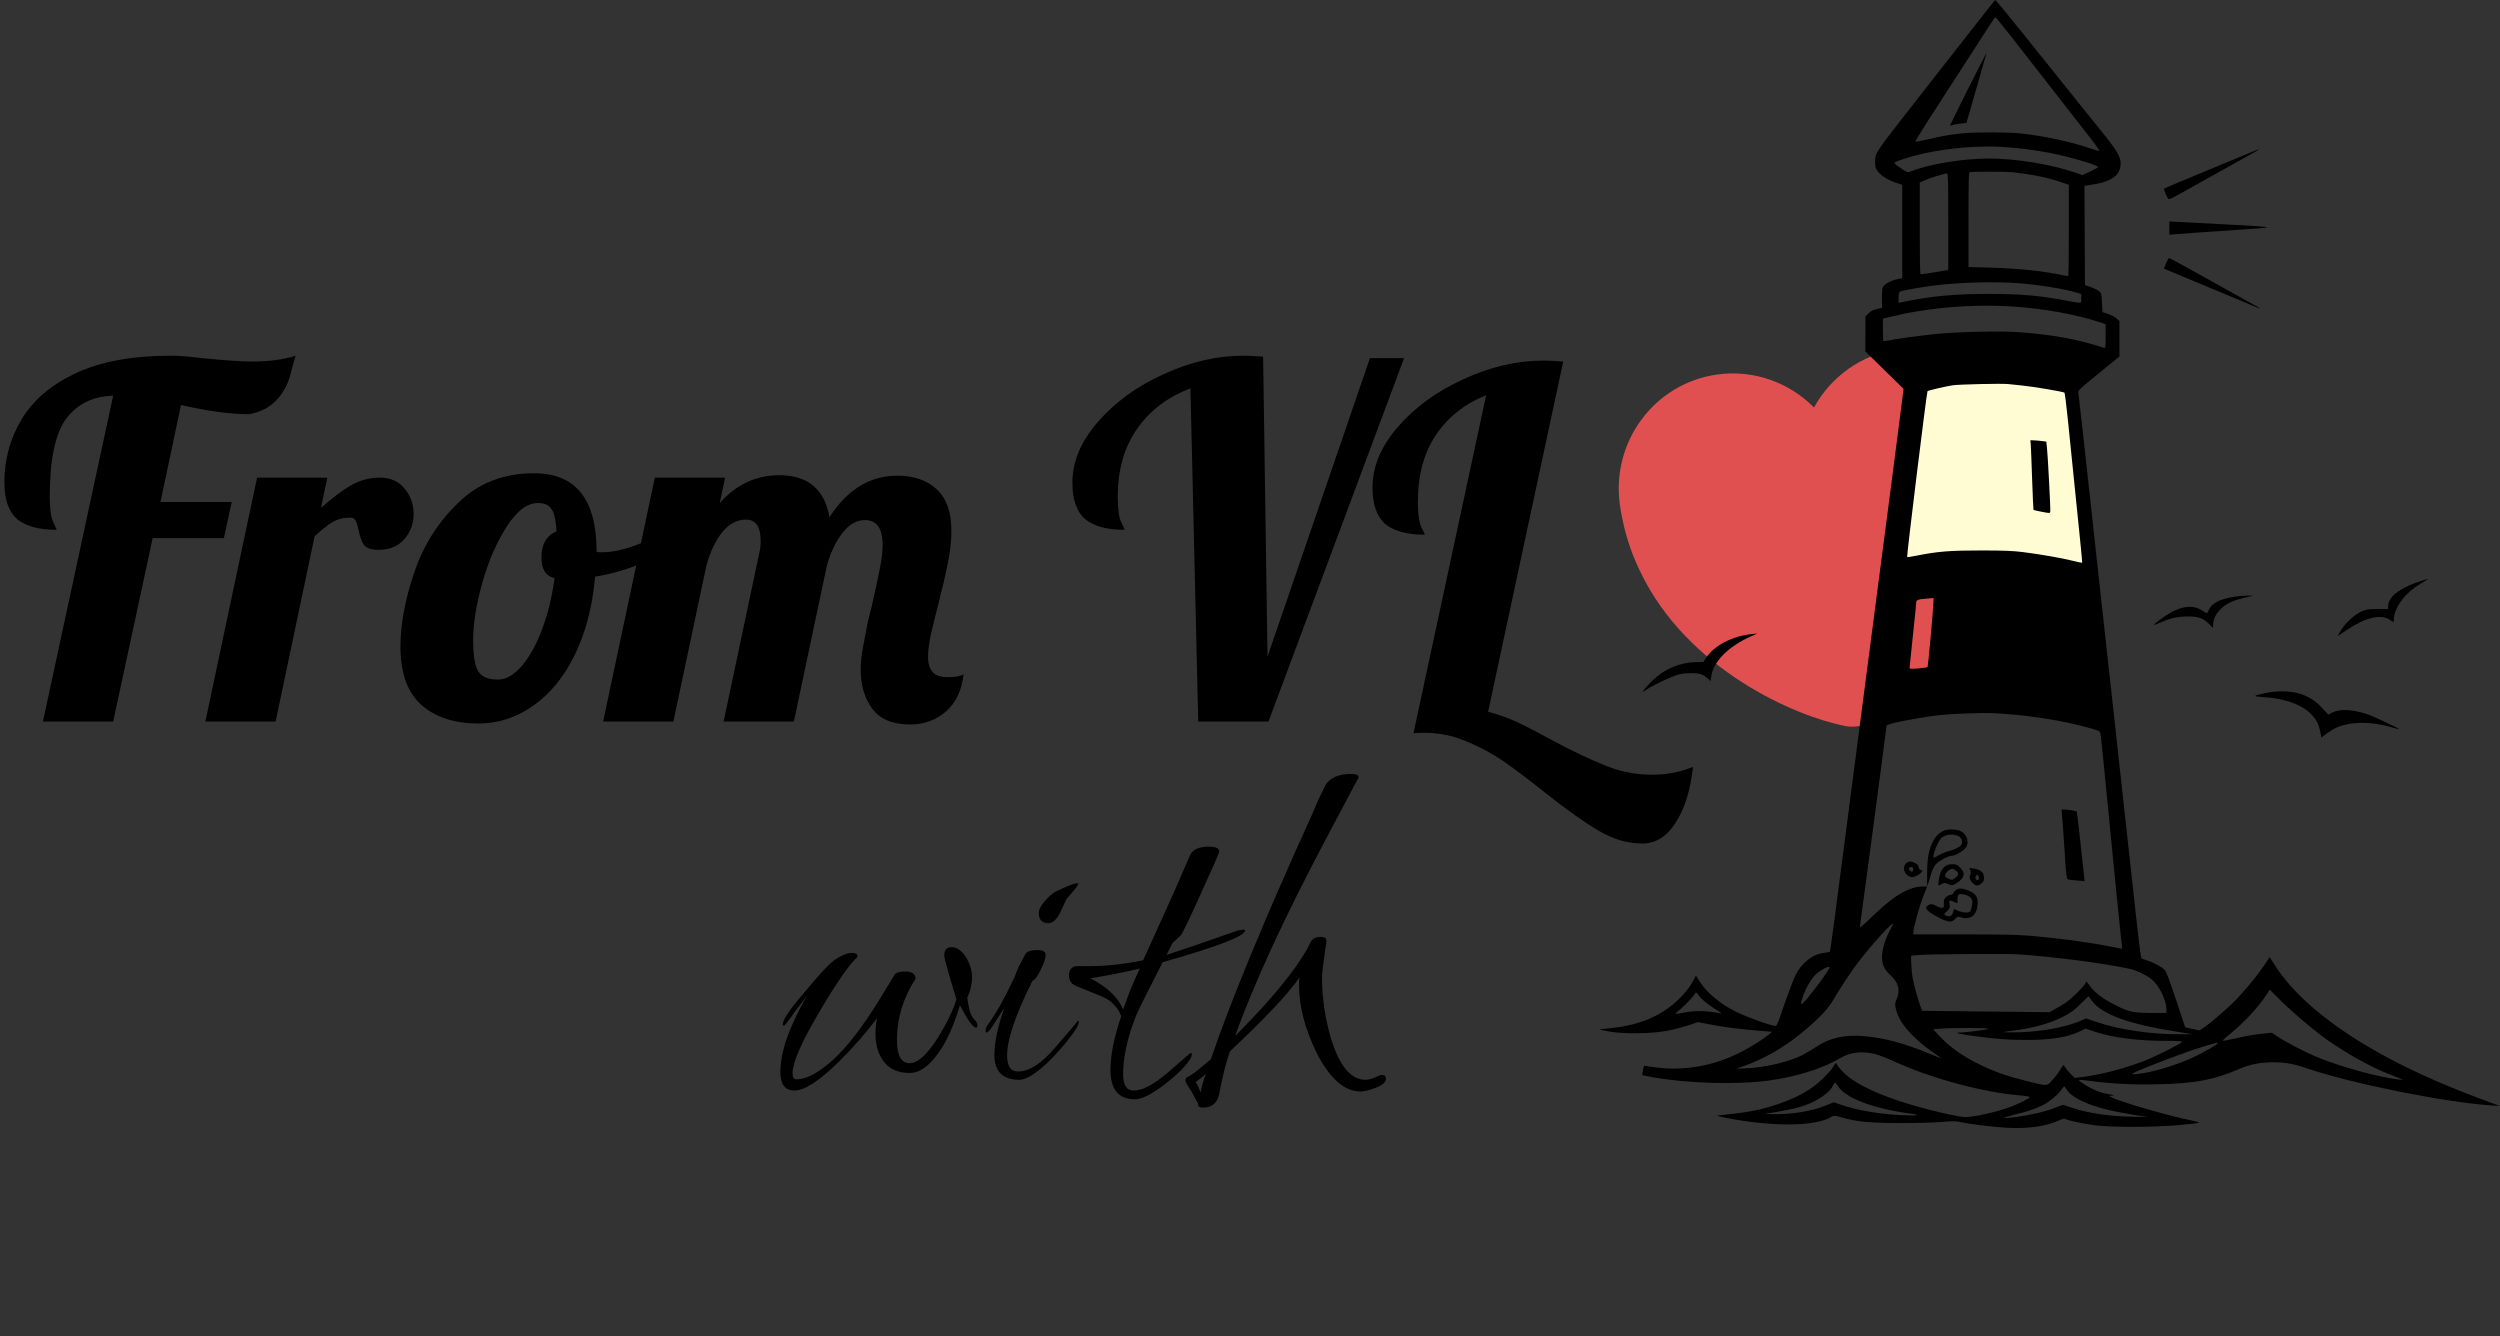
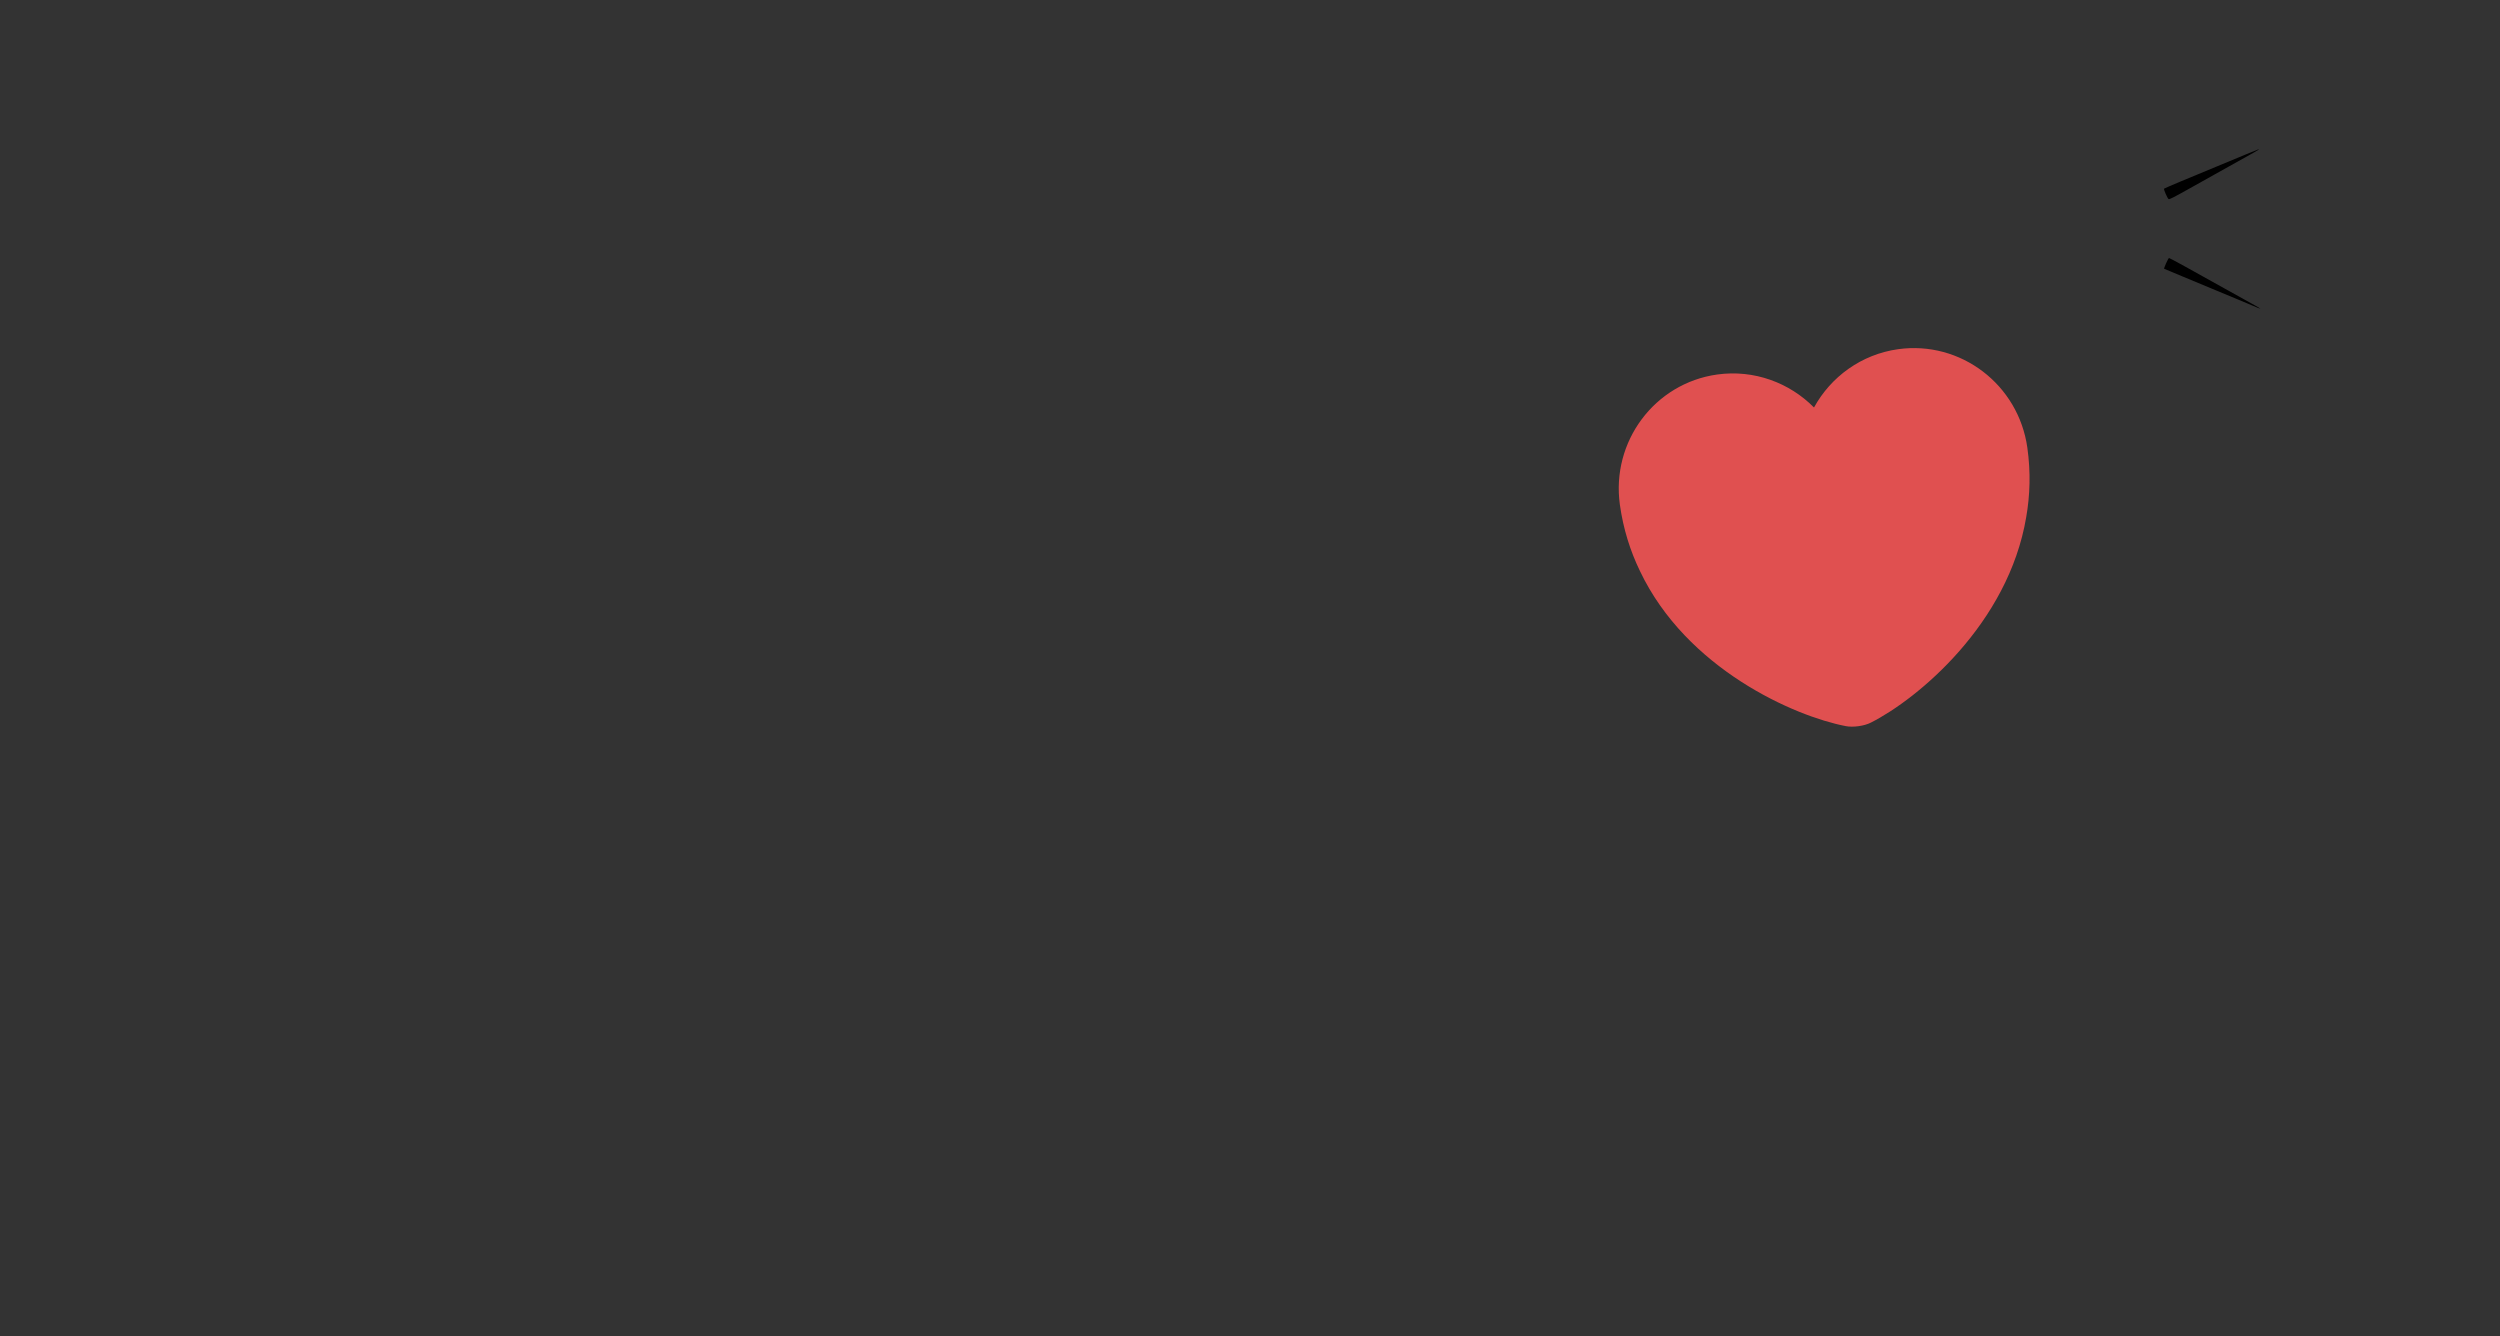
<svg xmlns="http://www.w3.org/2000/svg" width="492" height="263" viewBox="0 0 492 263" fill="none">
  <rect x="0" y="0" width="492" height="263" fill="#333333" stroke="none" />
  <path d="M373.541 68.723C366.283 69.738 360.284 74.192 356.995 80.196C352.185 75.325 345.193 72.689 337.936 73.704C325.627 75.427 317.053 86.894 318.794 99.34C319.465 104.133 320.846 108.458 322.744 112.381C331.897 131.635 353.109 140.947 363.234 142.898C364.665 143.19 366.91 142.876 368.205 142.202C377.406 137.547 395.247 122.771 398.764 101.745C399.513 97.451 399.654 92.914 398.984 88.12C397.242 75.674 385.85 67 373.541 68.723Z" fill="#E05050" />
-   <path d="M378 76L373.5 108.5L375.5 112.5L410 115L411.5 110.5L407.5 77.5L406 75L392.5 73.5L378 76Z" fill="#FFFCD3" stroke="black" />
-   <path fill-rule="evenodd" clip-rule="evenodd" d="M397.921 6.348C400.754 9.879 404.201 14.177 405.581 15.899C406.962 17.62 408.685 19.77 409.412 20.676C410.138 21.581 411.962 23.844 413.464 25.703C416.622 29.612 417.341 30.814 417.341 32.19C417.341 34.402 415.628 35.719 412 36.296L410.222 36.579L410.269 46.347L410.316 56.115L411.42 56.48C412.027 56.681 412.761 57.036 413.05 57.269C413.555 57.675 413.58 57.766 413.666 59.557L413.757 61.422L414.869 61.79C415.481 61.992 416.235 62.392 416.545 62.677L417.108 63.197V66.675V70.154L413.018 73.484C409.044 76.72 408.93 76.831 409.027 77.381C409.081 77.692 409.417 80.623 409.773 83.894C410.128 87.164 410.785 93.134 411.233 97.159C411.681 101.185 412.33 107.113 412.675 110.334C413.02 113.554 413.667 119.441 414.114 123.417C414.56 127.392 415.211 133.279 415.56 136.499C416.353 143.807 417.371 153.081 418.654 164.678C419.2 169.609 420.01 176.972 420.455 181.04C420.899 185.108 421.327 188.494 421.404 188.565C421.482 188.636 421.993 188.838 422.541 189.013C423.854 189.434 425.484 190.308 426.012 190.873C426.295 191.176 427.037 193.129 428.246 196.757L430.058 202.188L431.472 202.488L432.886 202.789L433.86 202.123C435.321 201.123 438.788 198.085 440.307 196.474C442.217 194.448 444.449 191.702 445.645 189.904L446.673 188.359L447.703 189.969C451.218 195.46 457.435 200.883 466.1 206.016C472.368 209.73 479.86 213.183 488.83 216.494L492 217.664L490.37 217.555C481.085 216.937 462.542 213.203 453.886 210.209C451.477 209.377 449.725 209.064 447.423 209.056C444.847 209.047 442.769 209.457 440.587 210.405C435.698 212.53 431.985 213.225 424.667 213.385C419.687 213.494 415.318 213.279 411.412 212.731C410.161 212.556 409.139 212.475 409.139 212.552C409.139 212.791 410.737 213.816 412.111 214.457C412.834 214.795 413.987 215.161 414.673 215.272C416.04 215.493 416.373 215.633 415.553 215.643L415.025 215.649L415.478 215.914C416.9 216.746 427.121 219.7 431.645 220.587C432.319 220.72 432.808 220.886 432.732 220.957C432.656 221.028 430.882 221.238 428.79 221.422C423.64 221.877 415.256 221.88 412.038 221.428C409.828 221.118 406.969 220.496 406.418 220.205C406.247 220.115 405.78 220.228 405.189 220.502C402.73 221.644 399.192 222.159 395.192 221.957C392.459 221.819 388.001 221.286 385.968 220.854C384.813 220.608 384.307 220.6 382.259 220.796C380.955 220.921 377.361 221.023 374.273 221.022C368.124 221.021 365.336 220.761 362.47 219.922C360.984 219.487 360.969 219.487 360.379 219.831C357.164 221.71 348.82 221.778 339.68 220C338.392 219.749 337.728 219.555 338.05 219.523C343.89 218.949 346.215 218.517 349.705 217.361C352.441 216.454 354.779 215.323 356.725 213.963C358.152 212.967 360.399 210.703 360.866 209.791C361.192 209.152 361.432 209.081 361.588 209.575C361.647 209.763 362.093 210.336 362.578 210.848C365.541 213.969 373.027 216.995 383.472 219.295C384.846 219.597 386.313 219.845 386.732 219.844C388.505 219.843 393.245 218.775 395.669 217.83C397.576 217.088 399.449 216.136 399.449 215.911C399.449 215.81 398.674 215.668 397.728 215.594C390.66 215.047 380.666 212.412 373.463 209.198C370.062 207.681 369.265 207.407 367.587 207.18C365.67 206.922 363.735 207.29 362.218 208.203C358.856 210.226 353.756 211.849 348.333 212.619C342.018 213.517 332.087 213.242 325.14 211.976C324.1 211.786 323.223 211.606 323.193 211.575C323.162 211.544 323.228 211.119 323.338 210.63L323.54 209.741L324.365 209.86C327.287 210.282 328.52 210.364 330.533 210.271C335.86 210.027 340.607 208.477 345.566 205.364C346.512 204.77 347.611 204.008 348.006 203.67L348.726 203.056L347.191 202.933C342.311 202.54 339.674 202.212 336.569 201.615L334.183 201.155L332.403 201.733C329.144 202.792 326.767 203.206 323.283 203.322C320.154 203.426 317.69 203.255 315.639 202.793L314.686 202.579L316.95 202.345C323.177 201.702 327.646 199.652 331.198 195.811C331.893 195.058 332.753 193.887 333.107 193.209L333.752 191.975L334.503 193.176C335.821 195.285 338.479 197.513 341.494 199.037C343.638 200.12 348.581 201.913 349.425 201.913C349.608 201.913 349.88 201.38 350.241 200.312C351.525 196.518 352.847 192.959 353.355 191.929C354.572 189.461 356.773 187.749 359.034 187.513C359.602 187.454 360.097 187.356 360.134 187.295C360.171 187.234 360.575 184.343 361.032 180.871C362.968 166.161 363.559 161.638 364.226 156.444C364.613 153.425 365.303 148.114 365.76 144.642C366.661 137.787 368.483 123.832 370.217 110.517C370.82 105.887 371.831 98.148 372.464 93.317C373.097 88.486 373.842 82.731 374.118 80.528L374.622 76.522L370.864 72.843L367.106 69.164L367.112 65.715L367.119 62.266L367.713 61.666C368.137 61.237 368.605 60.999 369.35 60.83L370.393 60.594L370.366 58.73C370.35 57.64 370.424 56.705 370.544 56.479C370.842 55.915 372.162 55.197 373.339 54.958L374.364 54.75V45.558V36.366L373.078 35.948C371.514 35.44 370.071 34.51 369.469 33.622C369.11 33.093 369.023 32.742 369.029 31.851C369.044 30.016 368.673 30.561 378.053 18.571C379.745 16.408 381.711 13.896 382.421 12.991C383.131 12.085 384.485 10.356 385.429 9.148C390.617 2.513 392.551 0.066 392.655 0C392.719 -0.039 395.089 2.817 397.921 6.348ZM395.406 6.692C396.832 8.511 398.367 10.473 398.815 11.051C401.688 14.758 406.991 21.556 410.674 26.253C412.132 28.113 413.245 29.662 413.147 29.694C413.049 29.727 412.128 29.466 411.099 29.115C407.454 27.868 402.029 26.714 397.676 26.26C395.117 25.993 388.545 25.986 386.137 26.248C383.507 26.533 382.443 26.718 379.573 27.387C378.204 27.706 377.034 27.917 376.973 27.855C376.911 27.793 377.835 26.235 379.025 24.392C380.215 22.549 382.354 19.235 383.778 17.026C385.201 14.818 387.222 11.689 388.267 10.073C389.312 8.457 390.707 6.293 391.367 5.265C392.027 4.236 392.621 3.392 392.689 3.389C392.756 3.386 393.979 4.873 395.406 6.692ZM390.954 10.429C390.907 10.63 389.997 13.81 388.931 17.496L386.994 24.198L385.839 24.317C385.203 24.383 384.481 24.515 384.233 24.61C383.985 24.706 383.784 24.724 383.786 24.651C383.788 24.578 385.422 21.266 387.415 17.291C389.409 13.315 391.001 10.228 390.954 10.429ZM394.468 28.939C398.607 29.226 402.813 29.864 406.331 30.739C409.774 31.594 412.98 32.638 412.901 32.877C412.865 32.985 412.156 33.384 411.326 33.763L409.815 34.452L408.526 34.005C403.751 32.346 396.756 31.201 391.389 31.199C386.353 31.197 379.603 32.302 376.163 33.693C375.502 33.96 375.411 33.958 374.951 33.665C373.387 32.669 372.75 32.183 372.799 32.022C372.873 31.777 376.109 30.762 378.591 30.206C383.542 29.095 389.678 28.606 394.468 28.939ZM396.007 33.879C400.321 34.397 402.731 34.887 405.453 35.799L407.146 36.366V45.279C407.146 50.18 407.1 54.237 407.044 54.294C406.988 54.35 406.479 54.29 405.912 54.16C402.511 53.377 397.171 52.821 391.525 52.663L387.404 52.547V43.264C387.404 34.968 387.435 33.969 387.691 33.869C387.987 33.755 395.042 33.762 396.007 33.879ZM383.42 43.631V53.137L382.831 53.228C382.507 53.278 381.305 53.48 380.16 53.676C379.014 53.872 378.016 53.995 377.941 53.949C377.866 53.902 377.805 49.83 377.805 44.899V35.934L378.756 35.497C379.72 35.053 382.707 34.124 383.168 34.124C383.38 34.124 383.42 35.643 383.42 43.631ZM397.185 55.731C401.336 56.05 406.265 56.85 408.776 57.613L409.591 57.86V58.755C409.591 59.805 409.897 59.77 406.408 59.119C401.204 58.147 397.753 57.852 391.48 57.842C384.684 57.831 379.959 58.28 374.228 59.48L373.639 59.604V58.597C373.639 58.012 373.734 57.512 373.866 57.404C374.123 57.194 378.836 56.374 381.428 56.09C386.358 55.548 392.877 55.4 397.185 55.731ZM395.745 60.3C401.961 60.678 408.439 61.834 413.259 63.423L414.391 63.796V66.181C414.391 68.371 414.365 68.558 414.074 68.461C409.068 66.802 404.357 65.922 397.638 65.393C393.843 65.094 385.051 65.287 380.59 65.768C377.028 66.152 372.758 66.746 371.482 67.036C371.085 67.126 370.715 67.155 370.66 67.1C370.605 67.044 370.56 66.034 370.56 64.854V62.709L372.236 62.312C374.902 61.68 375.235 61.613 377.624 61.224C383.49 60.269 389.886 59.943 395.745 60.3ZM395.192 75.584C395.541 75.624 396.723 75.746 397.819 75.856C400.254 76.1 406.091 77.082 406.288 77.281C406.367 77.361 406.669 79.767 406.96 82.627C407.25 85.487 407.823 91.121 408.233 95.147C408.642 99.172 409.166 104.318 409.396 106.583C409.626 108.847 409.796 110.723 409.772 110.752C409.749 110.781 408.859 110.592 407.794 110.333C405.512 109.778 401.718 109.117 398.181 108.66C396.215 108.406 394.343 108.332 389.849 108.33C383.77 108.327 381.277 108.528 377.195 109.351C376.212 109.549 375.372 109.675 375.327 109.63C375.2 109.501 379.172 77.146 379.335 76.981C379.475 76.839 382.807 76.056 384.211 75.836C385.477 75.637 393.945 75.443 395.192 75.584ZM401.894 86.803L402.709 86.913L402.827 87.919C403.003 89.421 403.571 100.211 403.497 100.651C403.434 101.031 403.427 101.031 401.849 100.728C400.978 100.561 400.233 100.39 400.194 100.347C400.154 100.305 400.029 97.512 399.916 94.14C399.803 90.769 399.68 87.702 399.642 87.325L399.574 86.638L400.326 86.666C400.74 86.681 401.446 86.743 401.894 86.803ZM477.782 113.973C477.782 114.006 477.11 114.431 476.288 114.918C473.457 116.595 471.416 119.217 471.145 121.521L471.035 122.459L470.406 122.028C468.588 120.782 465.612 121.454 461.89 123.954L460.035 125.2L460.427 124.496C461.428 122.696 463.318 120.915 464.923 120.257C465.753 119.917 466.259 119.849 467.957 119.854L469.994 119.859V119.25C469.994 117.952 471.15 116.697 473.378 115.575C474.573 114.973 475.304 114.695 477.556 113.985C477.68 113.945 477.782 113.94 477.782 113.973ZM442.011 117.563C439.262 118.201 437.903 118.868 436.772 120.133C435.96 121.04 435.59 121.867 435.551 122.856L435.523 123.583L434.825 122.878C433.618 121.658 432.692 121.316 430.601 121.318C428.67 121.319 427.318 121.605 425.371 122.423C424.761 122.679 424.14 122.931 423.99 122.984C423.532 123.146 424.732 122.151 426.126 121.214C429.067 119.237 431.562 118.898 433.482 120.215C433.849 120.466 434.211 120.672 434.287 120.672C434.363 120.672 434.565 120.353 434.735 119.963C435.114 119.095 436.101 118.376 437.532 117.926C438.85 117.512 441.054 117.19 442.432 117.211L443.46 117.226L442.011 117.563ZM380.513 118.131C380.476 119.902 379.465 131.142 379.331 131.267C379.239 131.354 378.41 131.482 377.488 131.552C375.926 131.669 375.813 131.655 375.813 131.335C375.813 131.146 376.098 128.371 376.447 125.168C376.795 121.965 377.082 119.128 377.083 118.864C377.088 118.07 377.286 117.959 378.94 117.824L380.522 117.694L380.513 118.131ZM344.842 125.118C340.13 127.182 337.167 130.158 336.748 133.249L336.64 134.048L336.167 133.602C335.192 132.681 334.549 132.473 332.707 132.484C331.301 132.492 330.721 132.588 329.537 133.008C328.019 133.548 325.014 135.031 323.919 135.781L323.278 136.221L323.495 135.811C323.614 135.586 324.345 134.776 325.118 134.011C327.462 131.693 330.523 130.375 333.709 130.309L335.224 130.278L335.793 129.41C337.334 127.059 341.023 125.144 344.688 124.792L345.838 124.682L344.842 125.118ZM452.224 136.416C454.144 136.924 455.628 137.831 457.015 139.344L458.198 140.636L458.942 140.252C460.445 139.477 462.955 139.584 465.828 140.546C467.169 140.995 472.225 143.363 472.104 143.486C472.07 143.521 471.52 143.389 470.882 143.193C466.64 141.888 462.247 141.956 459.459 143.37C459.027 143.589 458.263 144.078 457.761 144.457L456.847 145.146L456.645 144.07C456.361 142.563 455.822 141.538 454.736 140.441C452.97 138.656 449.5 137.427 445.591 137.202C443.23 137.065 443.257 136.941 445.76 136.407C447.947 135.941 450.44 135.944 452.224 136.416ZM392.385 140.358C398.164 140.643 404.651 141.577 409.501 142.823C412.918 143.701 413.199 143.808 413.346 144.295C413.419 144.536 413.721 147.286 414.017 150.405C414.862 159.314 417.454 185.279 417.574 186.04C417.634 186.418 417.646 186.726 417.601 186.726C417.557 186.726 416.546 186.526 415.357 186.281C412.86 185.767 407.999 185.043 404.339 184.639C398.075 183.948 396.7 183.89 386.635 183.89H376.537V183.495C376.537 182.698 377.78 178.171 378.437 176.571C379.194 174.73 379.649 173.423 380.082 171.847C380.251 171.229 380.613 170.506 380.944 170.126C381.527 169.455 383.402 168.43 384.054 168.427C384.682 168.424 386.222 167.59 386.733 166.977C387.371 166.21 387.386 165.279 386.774 164.37C386.244 163.581 385.394 163.235 383.963 163.227C382.155 163.216 380.799 164.333 379.999 166.495C379.46 167.95 379.257 169.488 379.256 172.134L379.254 174.467L378.394 174.469C375.655 174.476 372.562 176.333 368.282 180.541C367.045 181.757 366.032 182.626 366.032 182.47C366.032 182.315 366.315 180.142 366.661 177.641C367.007 175.141 367.703 169.966 368.209 166.141C368.715 162.317 369.614 155.526 370.207 151.051C370.8 146.575 371.285 142.857 371.285 142.787C371.285 142.434 377.937 141.14 381.971 140.709C384.498 140.44 390.16 140.248 392.385 140.358ZM407.753 159.472C408.235 159.554 408.664 159.655 408.706 159.696C408.747 159.738 409.063 162.399 409.407 165.61C409.751 168.821 410.083 171.888 410.144 172.425L410.256 173.403L408.837 173.285C408.056 173.221 407.25 173.133 407.045 173.09C406.686 173.017 406.655 172.764 406.267 166.833C406.045 163.433 405.818 160.343 405.764 159.966C405.667 159.287 405.672 159.28 406.27 159.301C406.603 159.313 407.27 159.39 407.753 159.472ZM385.227 164.459C385.926 164.702 386.261 165.341 386.077 166.082C385.955 166.573 384.87 167.161 383.42 167.522C382.972 167.634 382.178 167.966 381.657 168.26C381.135 168.554 380.656 168.795 380.592 168.795C380.161 168.795 381.206 165.902 381.94 165.064C382.625 164.281 383.99 164.03 385.227 164.459ZM376.9 169.847C377.348 170.073 377.55 170.309 377.589 170.651C377.625 170.965 377.781 171.172 378.032 171.238C378.416 171.34 378.416 171.343 378.067 171.74C377.672 172.187 376.733 172.637 376.195 172.637C376 172.637 375.59 172.424 375.283 172.163C374.576 171.562 374.5 170.486 375.123 169.9C375.608 169.443 376.071 169.429 376.9 169.847ZM385.687 170.67C386.561 171.493 386.672 172.218 386.039 172.978C385.769 173.302 385.221 173.737 384.821 173.942C384.115 174.306 384.074 174.308 383.384 173.993C382.716 173.689 382.642 173.688 382.158 173.977C381.875 174.145 381.587 174.284 381.518 174.284C381.45 174.284 381.452 173.852 381.523 173.323C381.821 171.105 382.657 170.075 384.161 170.075C384.919 170.075 385.151 170.166 385.687 170.67ZM376.417 170.746C376.635 170.967 376.542 171.539 376.288 171.539C375.954 171.539 375.571 171.054 375.717 170.815C375.849 170.6 376.234 170.562 376.417 170.746ZM388.729 170.984C389.823 171.198 390.383 171.723 390.448 172.593C390.493 173.21 390.417 173.416 389.997 173.81C389.353 174.413 388.846 174.41 388.24 173.798C387.655 173.206 387.487 172.616 387.758 172.105C387.9 171.837 387.904 171.616 387.773 171.368C387.444 170.747 387.466 170.738 388.729 170.984ZM385.057 171.456C385.543 171.978 385.46 172.265 384.647 172.878C384.194 173.22 384.161 173.22 383.438 172.897C382.831 172.627 382.713 172.496 382.799 172.19C382.951 171.652 383.731 170.99 384.213 170.99C384.439 170.99 384.819 171.2 385.057 171.456ZM389.354 172.387C389.564 172.798 389.455 173.186 389.129 173.186C388.765 173.186 388.627 172.605 388.92 172.309C389.146 172.08 389.203 172.09 389.354 172.387ZM387.222 175.192C388.55 175.655 389.217 176.409 389.211 177.443C389.197 180.057 387.985 181.146 385.795 180.511C385.253 180.354 385.144 180.385 384.837 180.779C384.198 181.599 383.465 181.559 381.575 180.602C380.03 179.819 379.073 179.083 379.073 178.678C379.073 178.367 379.648 177.943 380.072 177.943C380.308 177.943 380.788 178.114 381.138 178.323C381.488 178.532 381.962 178.676 382.19 178.643C382.559 178.59 382.598 178.499 382.545 177.813C382.496 177.184 382.569 176.956 382.944 176.578C383.196 176.323 383.598 176.114 383.835 176.114C384.121 176.114 384.338 175.958 384.475 175.652C384.681 175.195 385.335 174.827 385.922 174.839C386.09 174.842 386.675 175.001 387.222 175.192ZM386.991 176.173C387.694 176.432 388.082 176.811 388.15 177.303C388.219 177.804 387.957 179.082 387.728 179.361C387.451 179.7 386.279 179.639 385.353 179.238L384.539 178.885L384.418 179.374C384.188 180.299 383.653 180.559 382.861 180.13C382.526 179.95 382.542 179.905 383.149 179.326C383.742 178.761 383.783 178.655 383.674 177.963C383.54 177.119 383.611 177.081 384.575 177.488L385.231 177.765V177.137C385.231 176.792 385.28 176.379 385.341 176.22C385.469 175.882 386.149 175.863 386.991 176.173ZM372.553 181.851C372.553 181.9 372.232 182.544 371.839 183.281C370.998 184.862 370.379 186.986 370.379 188.291C370.379 189.81 370.825 190.818 371.942 191.823C373.637 193.349 374.034 194.79 373.26 196.607C372.925 197.395 372.904 197.611 373.083 198.453C373.665 201.196 376.246 204.215 380.567 207.208C381.339 207.743 381.971 208.203 381.971 208.23C381.971 208.258 380.972 207.872 379.752 207.372C374.639 205.278 370.911 204.278 366.848 203.91C363.112 203.573 360.025 204.263 357.429 206.017C356.632 206.556 355.407 207.286 354.706 207.639C352.026 208.992 347.386 210.08 343.574 210.249L341.672 210.334L343.472 209.693C346.982 208.443 350.677 206.356 353.898 203.804C357.365 201.057 359.696 198.696 360.713 196.901C361.686 195.186 364.082 191.524 365.276 189.928C368.049 186.223 372.553 181.223 372.553 181.851ZM397.366 187.823C404.155 188.282 414.529 189.64 419.1 190.669C420.473 190.978 422.528 191.958 423.478 192.758C424.938 193.985 426.345 196.871 426.345 198.639V199.352L423.673 199.348C419.821 199.343 419.114 199.201 416.518 197.913C413.945 196.636 412.326 195.444 411.326 194.092L410.616 193.132L410.248 193.733C409.781 194.497 407.667 196.552 406.603 197.275C406.155 197.58 405.238 198.138 404.566 198.514L403.344 199.199L390.828 199.065L378.312 198.931L377.996 198.18C377.568 197.167 376.601 193.662 376.376 192.307C376.276 191.703 376.169 190.509 376.139 189.654L376.085 188.098L377.262 187.967C379.081 187.764 394.822 187.651 397.366 187.823ZM360.056 190.391C360.056 190.851 356.043 196.26 354.912 197.325C354.291 197.909 354.293 197.594 354.918 195.84C355.421 194.429 356.335 192.833 357.128 191.979C358.027 191.011 360.056 189.911 360.056 190.391ZM447.633 195.712C450.29 198.476 455.143 202.649 458.126 204.735C461.849 207.337 466.454 209.908 469.722 211.208C470.719 211.604 471.86 212.065 472.258 212.233L472.983 212.538L471.986 212.431C468.084 212.01 460.375 209.875 455.776 207.943C453.634 207.042 449.798 205.048 448.351 204.083L447.083 203.237L445.543 203.392C443.722 203.576 442.338 203.816 439.713 204.406C438.648 204.645 437.642 204.841 437.477 204.841C437.312 204.841 437.857 204.297 438.689 203.631C441.502 201.381 444.354 198.334 445.993 195.829C446.372 195.251 446.693 194.777 446.708 194.777C446.722 194.777 447.139 195.198 447.633 195.712ZM334.21 195.753C334.733 196.559 335.981 197.614 337.558 198.582C338.426 199.115 338.933 199.508 338.684 199.456C336.038 198.903 333.679 198.839 331.5 199.26C329.606 199.626 329.45 199.611 330.082 199.123C331.044 198.38 332.858 196.582 333.285 195.949C333.782 195.212 333.849 195.197 334.21 195.753ZM411.63 196.873C413.538 199.608 418.972 201.587 428.699 203.09L431.507 203.523L428.971 203.54C423.459 203.577 417.14 202.65 412.685 201.153L410.527 200.427L409.516 200.875C406.346 202.28 400.715 203.224 395.826 203.171C393.828 203.15 393.842 203.136 396.189 202.831C400.374 202.287 403.623 201.359 406.331 199.934C407.572 199.282 408.321 198.717 409.468 197.568C410.297 196.737 410.995 196.058 411.018 196.058C411.042 196.058 411.317 196.425 411.63 196.873ZM391.35 202.48C391.04 202.656 386.895 203.186 385.685 203.206C384.422 203.226 385.479 203.487 388.491 203.898C392.787 204.485 395.149 204.657 398.905 204.656C403.699 204.655 406.863 204.145 409.29 202.979L410.438 202.428L412.369 203.072C415.786 204.211 420.709 204.839 426.224 204.84C428.713 204.841 429.437 204.893 429.379 205.068C429.271 205.395 423.838 208.105 421.682 208.908C417.63 210.415 413.339 211.515 409.772 211.959L408.324 212.139L407.541 211.372C407.11 210.95 406.624 210.378 406.46 210.101C406.296 209.824 406.119 209.598 406.066 209.598C406.012 209.599 405.751 209.99 405.485 210.467C405.219 210.945 404.54 211.851 403.976 212.48C402.77 213.825 403.136 213.81 398.634 212.695C395.166 211.837 392.637 210.956 389.981 209.683C386.329 207.933 383.767 206.135 381.614 203.813L380.447 202.554L381.979 202.431C384.278 202.246 391.695 202.286 391.35 202.48ZM436.407 205.372C436.232 205.66 433.574 207.165 431.597 208.097C428.322 209.641 423.312 211.13 420.64 211.354C419.437 211.454 419.397 211.445 419.865 211.183C421.409 210.316 429.871 207.107 433.671 205.948C436.204 205.175 436.576 205.097 436.407 205.372ZM361.681 213.708C363.136 216.086 368.573 218.163 375.903 219.141C378.3 219.46 377.352 219.615 374.002 219.451C369.713 219.241 365.441 218.493 362.238 217.392L360.888 216.928L359.301 217.57C356.523 218.693 352.692 219.322 348.943 219.271C347.932 219.257 347.309 219.213 347.558 219.174C350.787 218.657 352.807 218.262 354.079 217.899C357.168 217.017 359.956 215.25 360.676 213.718C360.842 213.364 361.049 213.075 361.136 213.075C361.223 213.075 361.468 213.36 361.681 213.708ZM406.657 214.342C407.316 215.47 409.146 216.606 411.793 217.531C413.899 218.267 416.249 218.805 420.006 219.411L422.632 219.835L419.372 219.764C414.815 219.663 410.537 218.999 407.508 217.92C406.761 217.654 406.069 217.437 405.969 217.438C405.869 217.439 405.095 217.728 404.248 218.08C402.671 218.736 399.374 219.498 396.646 219.837C393.84 220.186 393.741 220.027 396.37 219.394C398.958 218.771 400.657 218.196 402.087 217.461C403.319 216.828 404.961 215.482 405.576 214.6C405.88 214.164 406.177 213.807 406.236 213.807C406.295 213.807 406.485 214.048 406.657 214.342Z" fill="black" />
  <path d="M436.164 32.802C438.106 31.995 440.755 30.896 442.05 30.359C443.345 29.822 444.441 29.38 444.486 29.375C444.803 29.343 444.276 29.645 435.711 34.404C435.313 34.626 433.52 35.63 431.726 36.635C427.617 38.938 426.948 39.282 426.776 39.175C426.552 39.035 425.769 37.246 425.882 37.132C425.938 37.075 427.48 36.407 429.308 35.648C431.136 34.89 434.221 33.609 436.164 32.802Z" fill="black" />
-   <path d="M426.927 46.204V44.895V43.586L429.689 43.72C431.208 43.794 435.793 44.038 439.877 44.263C448.02 44.712 448.034 44.724 440.873 45.199C433.316 45.701 428.834 46.015 427.878 46.11L426.927 46.204Z" fill="black" />
  <path d="M425.883 52.885C425.857 52.862 426.039 52.379 426.288 51.81C426.537 51.241 426.798 50.775 426.868 50.775C427.003 50.775 431.143 53.048 437.703 56.723C439.895 57.95 442.401 59.344 443.273 59.82C444.144 60.296 444.858 60.717 444.858 60.755C444.858 60.794 444.185 60.532 443.363 60.175C442.541 59.818 441.299 59.294 440.601 59.013C439.904 58.731 437.866 57.885 436.073 57.132C434.28 56.379 431.265 55.125 429.372 54.344C427.479 53.564 425.909 52.907 425.883 52.885Z" fill="black" />
-   <path d="M22.272 77.872C18.24 78 15.136 79.536 12.96 82.48C10.848 85.424 9.792 90.512 9.792 97.744C9.792 100.112 10.016 101.776 10.464 102.736C10.912 103.632 11.136 104.144 11.136 104.272C7.68 104.272 5.088 103.568 3.36 102.16C1.696 100.688 0.864 98.288 0.864 94.96C0.864 90.416 1.984 86.288 4.224 82.576C6.464 78.8 10.016 75.76 14.88 73.456C19.808 71.152 26.048 70 33.6 70C35.136 70 37.184 70.16 39.744 70.48C44.352 70.928 47.616 71.152 49.536 71.152C52.928 71.152 55.808 70.768 58.176 70C57.984 70.576 57.632 71.856 57.12 73.84C56.608 75.76 55.68 77.424 54.336 78.832C53.056 80.176 51.296 81.072 49.056 81.52C45.28 81.52 40.8 80.912 35.616 79.696L31.584 98.8H45.6L44.064 105.904H30.048L22.272 142H8.448L22.272 77.872ZM50.59 94H64.415L63.166 99.952C65.343 98.032 67.294 96.56 69.022 95.536C70.814 94.512 72.734 94 74.782 94C76.831 94 78.43 94.704 79.582 96.112C80.799 97.52 81.406 99.216 81.406 101.2C81.406 103.056 80.799 104.688 79.582 106.096C78.367 107.504 76.671 108.208 74.495 108.208C73.087 108.208 72.126 107.888 71.615 107.248C71.166 106.544 70.814 105.552 70.558 104.272C70.367 103.44 70.174 102.832 69.983 102.448C69.79 102.064 69.439 101.872 68.927 101.872C67.582 101.872 66.43 102.16 65.471 102.736C64.575 103.248 63.391 104.176 61.919 105.52L54.239 142H40.414L50.59 94ZM94.172 142.384C89.436 142.384 85.692 141.168 82.94 138.736C80.188 136.304 78.812 132.464 78.812 127.216C78.812 122.864 79.708 118.032 81.5 112.72C83.292 107.408 86.172 102.832 90.14 98.992C94.108 95.088 99.1 93.136 105.116 93.136C113.308 93.136 117.404 98.256 117.404 108.496V108.592C117.596 108.656 117.948 108.688 118.46 108.688C120.572 108.688 123.004 108.144 125.756 107.056C128.508 105.904 131.004 104.528 133.244 102.928L134.108 105.52C132.252 107.504 129.82 109.2 126.812 110.608C123.868 111.952 120.636 112.912 117.116 113.488C116.604 119.312 115.292 124.4 113.18 128.752C111.068 133.104 108.348 136.464 105.02 138.832C101.692 141.2 98.076 142.384 94.172 142.384ZM98.012 133.744C99.548 133.744 101.084 132.88 102.62 131.152C104.156 129.36 105.5 126.96 106.652 123.952C107.804 120.88 108.636 117.488 109.148 113.776C107.42 113.392 106.556 112.048 106.556 109.744C106.556 107.12 107.548 105.392 109.532 104.56C109.404 102.448 109.084 101.008 108.572 100.24C108.06 99.408 107.164 98.992 105.884 98.992C103.772 98.992 101.724 100.528 99.74 103.6C97.756 106.672 96.156 110.352 94.94 114.64C93.724 118.928 93.116 122.704 93.116 125.968C93.116 129.04 93.468 131.12 94.172 132.208C94.876 133.232 96.156 133.744 98.012 133.744ZM179.08 142.576C175.688 142.576 173.224 141.552 171.688 139.504C170.152 137.456 169.384 134.864 169.384 131.728C169.384 130.384 169.544 128.88 169.864 127.216C170.184 125.488 170.504 123.824 170.824 122.224C171.208 120.624 171.464 119.6 171.592 119.152C172.104 116.912 172.584 114.704 173.032 112.528C173.48 110.352 173.704 108.592 173.704 107.248C173.704 103.984 172.552 102.352 170.248 102.352C168.584 102.352 167.112 103.184 165.832 104.848C164.552 106.448 163.528 108.56 162.76 111.184L156.232 142H142.408L149.416 108.88C149.608 108.112 149.704 107.312 149.704 106.48C149.704 103.664 148.744 102.256 146.824 102.256C145.032 102.256 143.464 103.088 142.12 104.752C140.84 106.352 139.816 108.496 139.048 111.184L132.52 142H118.696L128.872 94H142.696L141.64 98.992C144.904 95.344 148.808 93.52 153.352 93.52C158.984 93.52 162.28 96.272 163.24 101.776C166.76 96.336 171.208 93.616 176.584 93.616C179.848 93.616 182.44 94.512 184.36 96.304C186.28 98.096 187.24 100.816 187.24 104.464C187.24 106.32 187.016 108.4 186.568 110.704C186.12 112.944 185.48 115.696 184.648 118.96C184.136 120.944 183.656 122.896 183.208 124.816C182.824 126.672 182.632 128.144 182.632 129.232C182.632 130.512 182.92 131.504 183.496 132.208C184.072 132.912 185.064 133.264 186.472 133.264C188.008 133.264 189.064 133.072 189.64 132.688C189.256 135.952 188.072 138.416 186.088 140.08C184.168 141.744 181.832 142.576 179.08 142.576ZM234.277 76.432C229.733 78.16 226.213 80.848 223.717 84.496C221.221 88.08 219.973 92.496 219.973 97.744C219.973 100.112 220.197 101.776 220.645 102.736C221.093 103.632 221.317 104.144 221.317 104.272C217.861 104.272 215.269 103.568 213.541 102.16C211.877 100.688 211.045 98.288 211.045 94.96C211.045 90.864 212.709 86.896 216.037 83.056C219.429 79.152 223.749 76.016 228.997 73.648C234.245 71.216 239.493 70 244.741 70C245.637 70 246.917 70.064 248.581 70.192L249.445 129.232L269.605 70.48H276.325L249.637 142H235.813L234.277 76.432ZM323.195 166C320.315 166 317.467 165.168 314.651 163.504C311.899 161.904 308.379 159.408 304.091 156.016C300.891 153.456 298.139 151.376 295.835 149.776C293.595 148.24 291.131 146.928 288.443 145.84C285.819 144.752 283.131 144.208 280.379 144.208C279.419 144.208 278.683 144.24 278.171 144.304L292.475 77.776C288.187 79.504 284.859 82.16 282.491 85.744C280.187 89.264 279.035 93.584 279.035 98.704C279.035 101.072 279.259 102.736 279.707 103.696C280.155 104.592 280.379 105.104 280.379 105.232C276.923 105.232 274.331 104.528 272.603 103.12C270.939 101.648 270.107 99.248 270.107 95.92C270.107 91.824 271.771 87.856 275.099 84.016C278.491 80.112 282.811 76.976 288.059 74.608C293.307 72.176 298.555 70.96 303.803 70.96C304.699 70.96 305.979 71.024 307.643 71.152L292.859 140.08C294.651 140.528 296.475 141.168 298.331 142C300.251 142.896 302.555 144.08 305.243 145.552C309.403 147.792 312.955 149.488 315.899 150.64C318.843 151.856 321.915 152.464 325.115 152.464C327.995 152.464 330.683 151.952 333.179 150.928C332.667 155.6 331.515 159.28 329.723 161.968C327.995 164.656 325.819 166 323.195 166Z" fill="black" />
-   <path d="M156.36 214.616C154.504 214.616 153.576 213.4 153.576 210.968C153.576 207 155.336 201.976 158.856 195.896C158.728 196.024 158.472 196.376 158.088 196.952C157.704 197.464 157.16 198.168 156.456 199.064C155.176 200.92 154.44 201.848 154.248 201.848C154.12 201.848 154.056 201.752 154.056 201.56C154.056 200.664 155.496 198.552 158.376 195.224C161.064 191.96 162.952 189.912 164.04 189.08C165.448 188.056 166.664 187.544 167.688 187.544C168.392 187.544 168.744 187.736 168.744 188.12C168.744 188.312 168.616 188.504 168.36 188.696C167.336 189.784 166.216 191.256 165 193.112C163.784 194.904 162.44 197.08 160.968 199.64C157.64 205.272 155.976 209.144 155.976 211.256C155.976 212.024 156.232 212.408 156.744 212.408C158.728 212.408 161.128 211.128 163.944 208.568C166.76 206.008 169.832 202.008 173.16 196.568L176.04 191.864C176.296 191.416 177 191.192 178.152 191.192C179.496 191.192 180.168 191.672 180.168 192.632C177.736 196.408 176.52 200.408 176.52 204.632C176.52 207.704 177.352 209.24 179.016 209.24C180.616 209.24 182.504 207.512 184.68 204.056C185.512 202.712 186.216 201.432 186.792 200.216C187.432 198.936 187.912 197.752 188.232 196.664C186.632 191.48 185.832 188.6 185.832 188.024C185.832 186.936 186.312 186.392 187.272 186.392C188.36 186.392 189.352 187.128 190.248 188.6C190.952 189.88 191.304 191.128 191.304 192.344C191.304 193.688 190.984 195.032 190.344 196.376C190.472 197.208 190.632 198.04 190.824 198.872C191.016 199.64 191.4 200.312 191.976 200.888C192.232 201.208 192.36 201.528 192.36 201.848C192.36 202.104 192.264 202.232 192.072 202.232C191.496 202.232 190.44 200.76 188.904 197.816C188.008 200.952 186.856 203.704 185.448 206.072C183.336 209.464 181.192 211.16 179.016 211.16C176.84 211.16 175.176 210.456 174.024 209.048C172.872 207.576 172.296 205.72 172.296 203.48C172.296 202.456 172.392 201.432 172.584 200.408C171.56 201.752 170.44 203.128 169.224 204.536C168.008 205.944 166.664 207.384 165.192 208.856C161.288 212.696 158.344 214.616 156.36 214.616ZM206.357 181.688C205.077 181.688 204.437 181.016 204.437 179.672C204.437 179.032 204.821 178.264 205.589 177.368C206.421 176.408 207.157 175.768 207.797 175.448C210.101 174.36 211.477 173.816 211.925 173.816C212.117 173.816 212.213 173.88 212.213 174.008C212.213 174.2 211.477 175.128 210.005 176.792C209.877 176.92 209.397 177.912 208.565 179.768C207.861 181.048 207.125 181.688 206.357 181.688ZM200.597 212.504C197.333 212.504 195.701 210.872 195.701 207.608C195.701 205.176 196.341 202.104 197.621 198.392L195.893 201.08C195.061 202.488 194.485 203.192 194.165 203.192C194.037 203.192 193.973 203.096 193.973 202.904C193.973 202.392 194.165 201.912 194.549 201.464C196.085 199.352 197.781 196.312 199.637 192.344C199.829 191.832 200.085 191.192 200.405 190.424C200.789 189.656 201.237 188.792 201.749 187.832C202.069 187.256 202.869 186.968 204.149 186.968C205.237 186.968 205.781 187.288 205.781 187.928C205.781 188.632 205.461 189.592 204.821 190.808C204.245 192.088 203.701 192.824 203.189 193.016C199.861 199.672 198.197 204.568 198.197 207.704C198.197 209.816 198.901 210.872 200.309 210.872C202.613 210.872 205.141 209.208 207.893 205.88C210.773 202.552 212.181 200.888 212.117 200.888C212.245 200.888 212.309 200.984 212.309 201.176C212.309 201.24 212.245 201.464 212.117 201.848C211.541 202.872 210.805 203.928 209.909 205.016C209.077 206.04 208.117 207.128 207.029 208.28C204.213 211.096 202.069 212.504 200.597 212.504ZM223.333 216.344C220.133 216.344 218.533 214.392 218.533 210.488C218.533 207.672 219.237 204.184 220.645 200.024C220.389 199.192 219.941 198.456 219.301 197.816C218.725 197.112 217.893 196.536 216.805 196.088L211.621 193.976C210.789 193.592 210.373 192.92 210.373 191.96C210.373 190.936 210.821 190.328 211.717 190.136H214.309C217.701 190.136 221.253 189.752 224.965 188.984L225.061 188.792L231.397 174.776L234.181 168.344C234.693 167.192 235.941 166.616 237.925 166.616C239.269 166.616 239.941 166.936 239.941 167.576C239.941 167.832 238.757 170.552 236.389 175.736C234.021 180.984 232.677 183.768 232.357 184.088L230.725 185.624L229.573 187.928C230.533 187.608 232.165 187.064 234.469 186.296C236.837 185.464 239.877 184.408 243.589 183.128C243.845 183.064 244.069 183.032 244.261 183.032C244.453 182.968 244.581 182.936 244.645 182.936C244.901 182.936 245.029 183 245.029 183.128C245.029 184.216 239.621 186.296 228.805 189.368C227.525 191.864 226.437 194.008 225.541 195.8C224.645 197.528 223.973 198.936 223.525 200.024C221.861 204.248 221.029 208.056 221.029 211.448C221.029 213.56 221.733 214.616 223.141 214.616C224.869 214.616 227.141 213.4 229.957 210.968L234.277 207.224C234.469 207.224 234.565 207.32 234.565 207.512C234.565 207.704 234.469 207.992 234.277 208.376C233.253 209.912 231.621 211.544 229.381 213.272C226.757 215.32 224.741 216.344 223.333 216.344ZM221.029 198.68C221.477 197.4 221.957 196.088 222.469 194.744C223.045 193.4 223.653 192.024 224.293 190.616C222.693 191 221.061 191.352 219.397 191.672C217.797 191.992 216.197 192.28 214.597 192.536C217.925 194.264 220.069 196.312 221.029 198.68ZM236.75 217.976C235.982 217.976 235.662 217.72 235.79 217.208C235.598 216.824 235.15 215.992 234.446 214.712C233.678 213.624 233.294 212.952 233.294 212.696C233.294 212.184 233.518 211.896 233.966 211.832C234.606 211.448 235.278 210.968 235.982 210.392C236.686 209.816 237.454 209.176 238.286 208.472C242.318 196.696 249.006 180.536 258.35 159.992C258.606 159.352 258.926 158.584 259.31 157.688C259.758 156.792 260.27 155.736 260.846 154.52C261.742 153.048 263.438 152.312 265.934 152.312C266.894 152.312 267.374 152.536 267.374 152.984C267.374 153.112 267.31 153.24 267.182 153.368L261.614 163.832C257.198 172.152 253.454 179.64 250.382 186.296C247.31 192.952 244.878 198.808 243.086 203.864C246.67 200.28 249.614 197.08 251.918 194.264C254.286 191.384 256.078 188.856 257.294 186.68C257.422 186.36 257.646 185.912 257.966 185.336C258.35 184.696 258.99 184.376 259.886 184.376C260.654 184.376 261.038 184.632 261.038 185.144C261.038 185.464 260.974 185.912 260.846 186.488C260.782 187.064 260.686 187.8 260.558 188.696C260.43 189.528 260.334 190.264 260.27 190.904C260.206 191.48 260.174 191.992 260.174 192.44C260.174 196.344 260.75 200.28 261.902 204.248C263.566 209.752 265.838 212.504 268.718 212.504C269.294 212.504 269.934 212.344 270.638 212.024C271.342 211.704 271.79 211.544 271.982 211.544C272.494 211.544 272.75 211.8 272.75 212.312C272.75 212.952 272.11 213.528 270.83 214.04C269.486 214.552 268.462 214.808 267.758 214.808C264.558 214.808 261.646 212.216 259.022 207.032C256.782 202.36 255.662 198.008 255.662 193.976C255.662 193.656 255.662 193.368 255.662 193.112C255.662 192.856 255.694 192.6 255.758 192.344C254.606 194.008 252.878 196.056 250.574 198.488C248.27 200.92 245.422 203.736 242.03 206.936C241.71 208.024 241.39 209.08 241.07 210.104C240.814 211.128 240.59 212.088 240.398 212.984L239.918 215.384C239.534 217.112 238.478 217.976 236.75 217.976ZM236.27 215C236.398 214.488 236.526 213.912 236.654 213.272C236.846 212.632 237.07 211.992 237.326 211.352L235.31 212.984C235.63 213.432 235.95 214.104 236.27 215Z" fill="black" />
</svg>